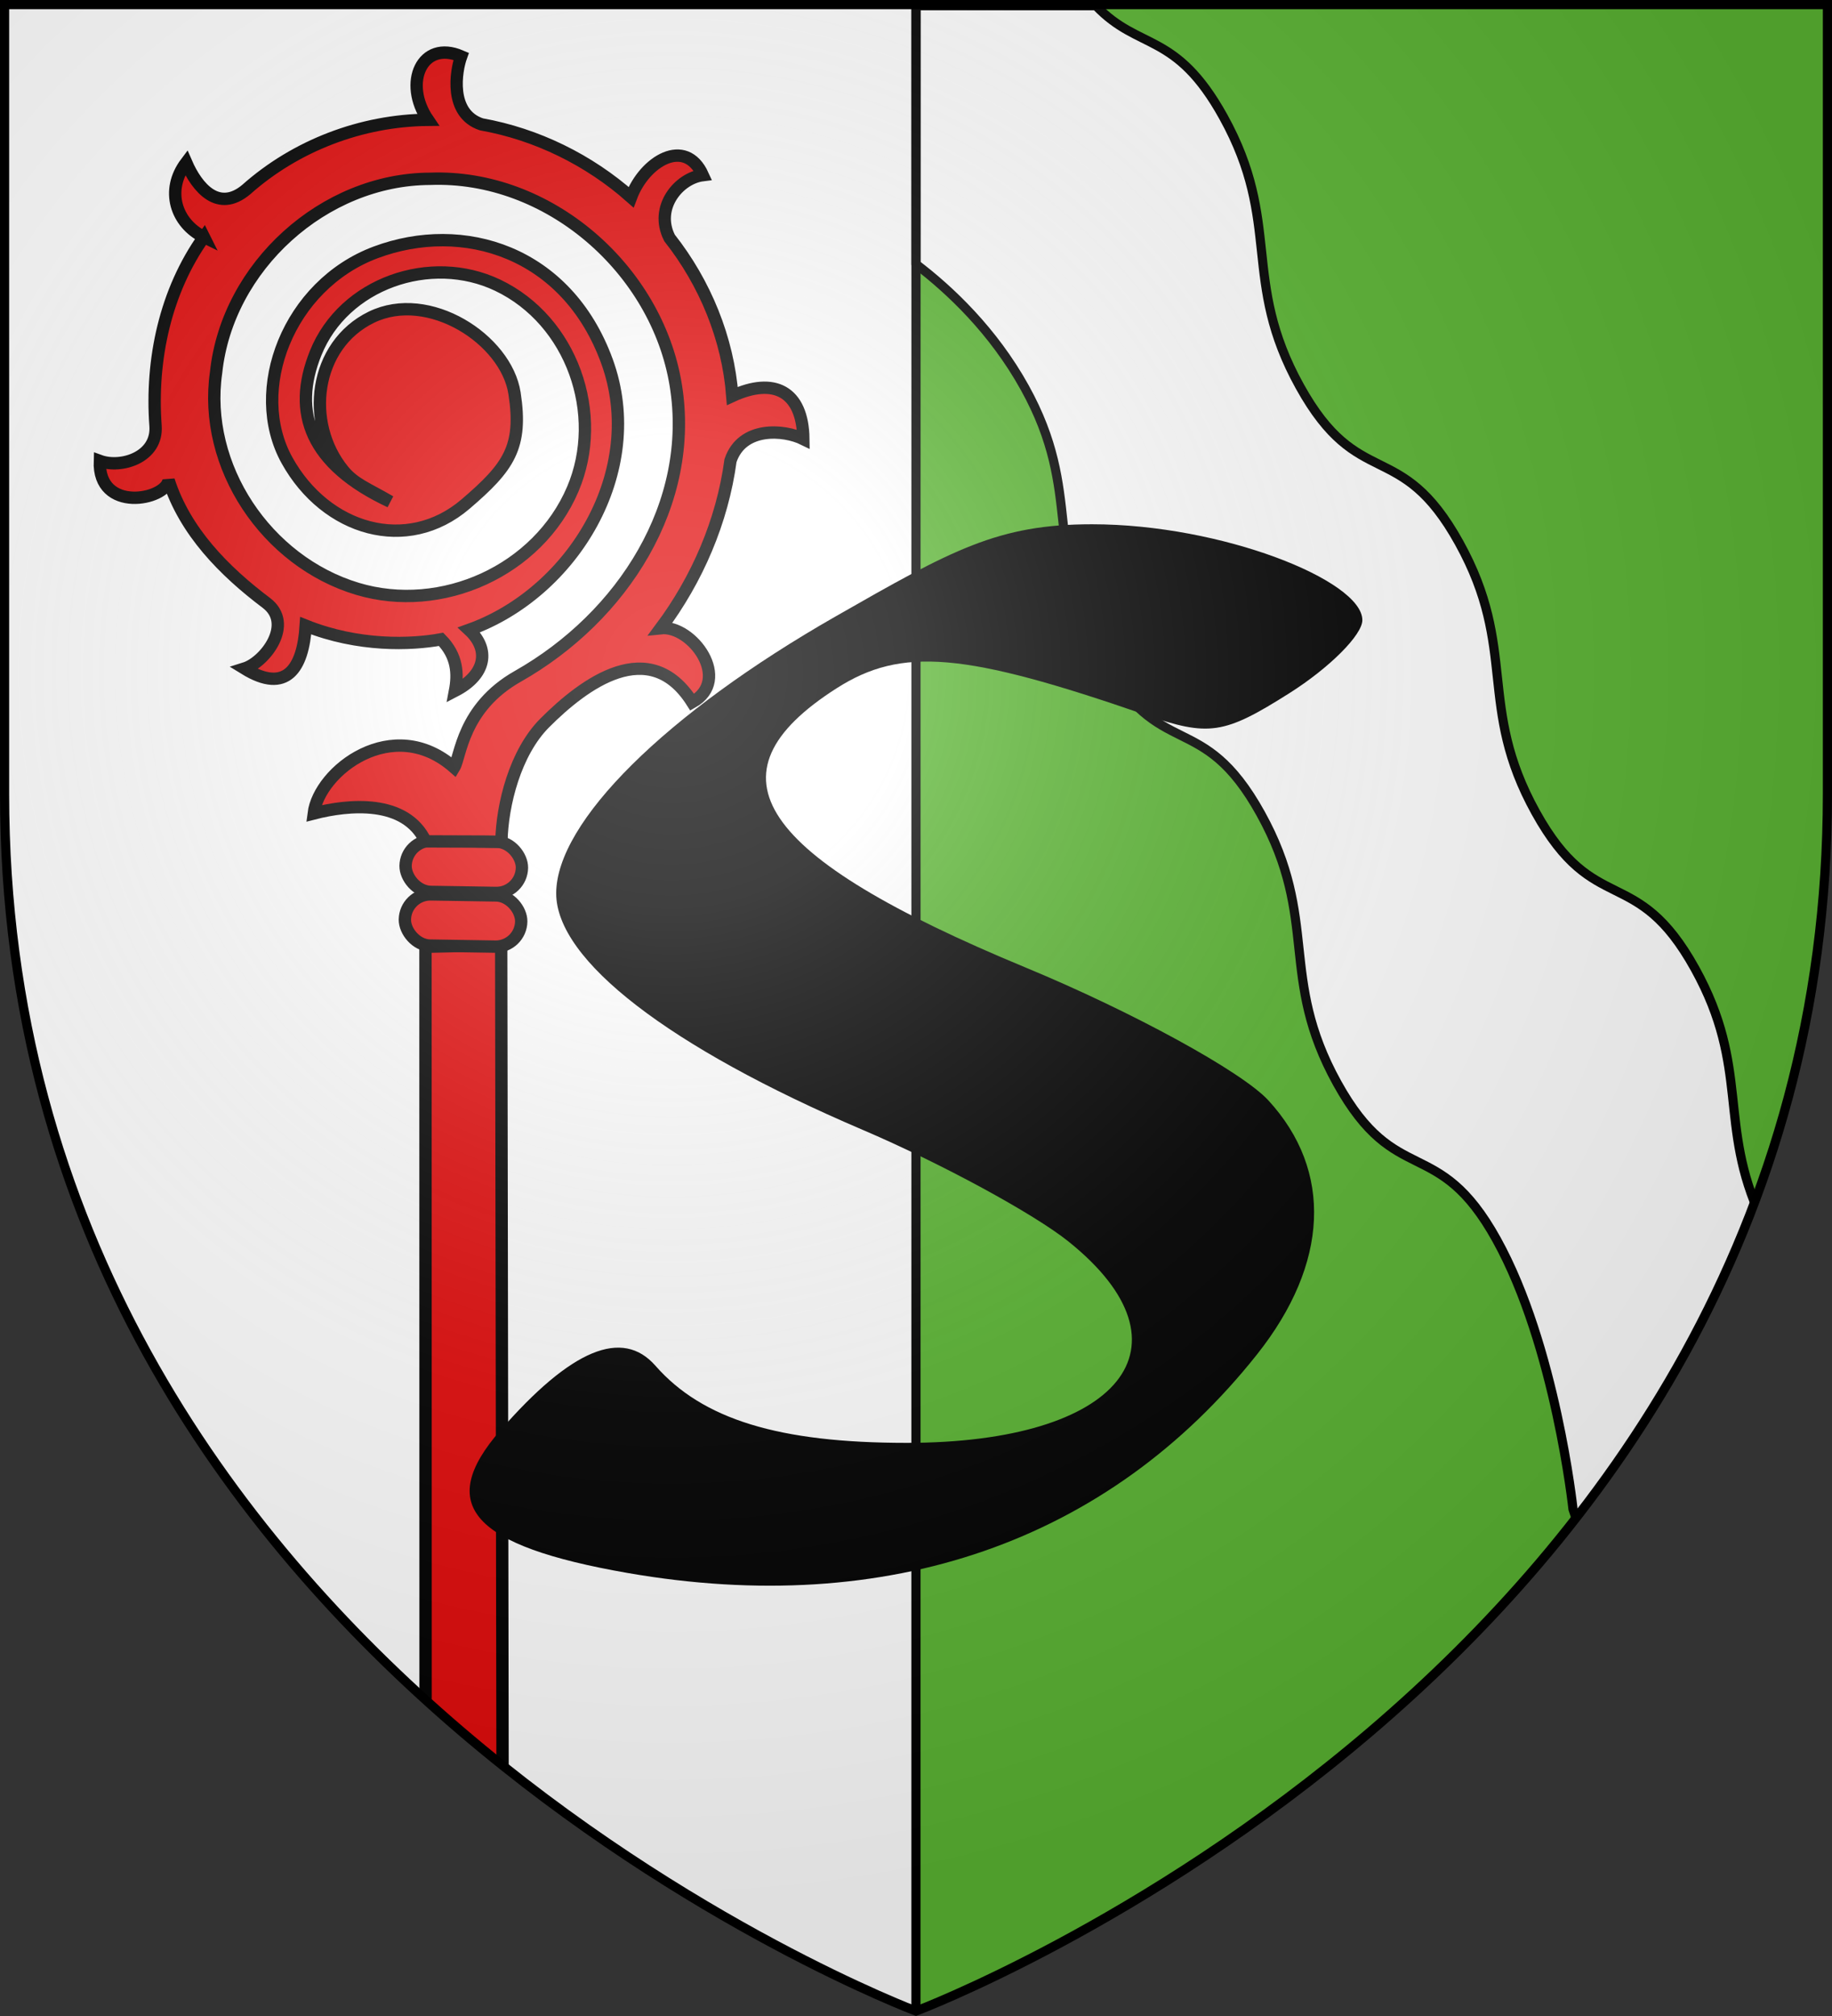
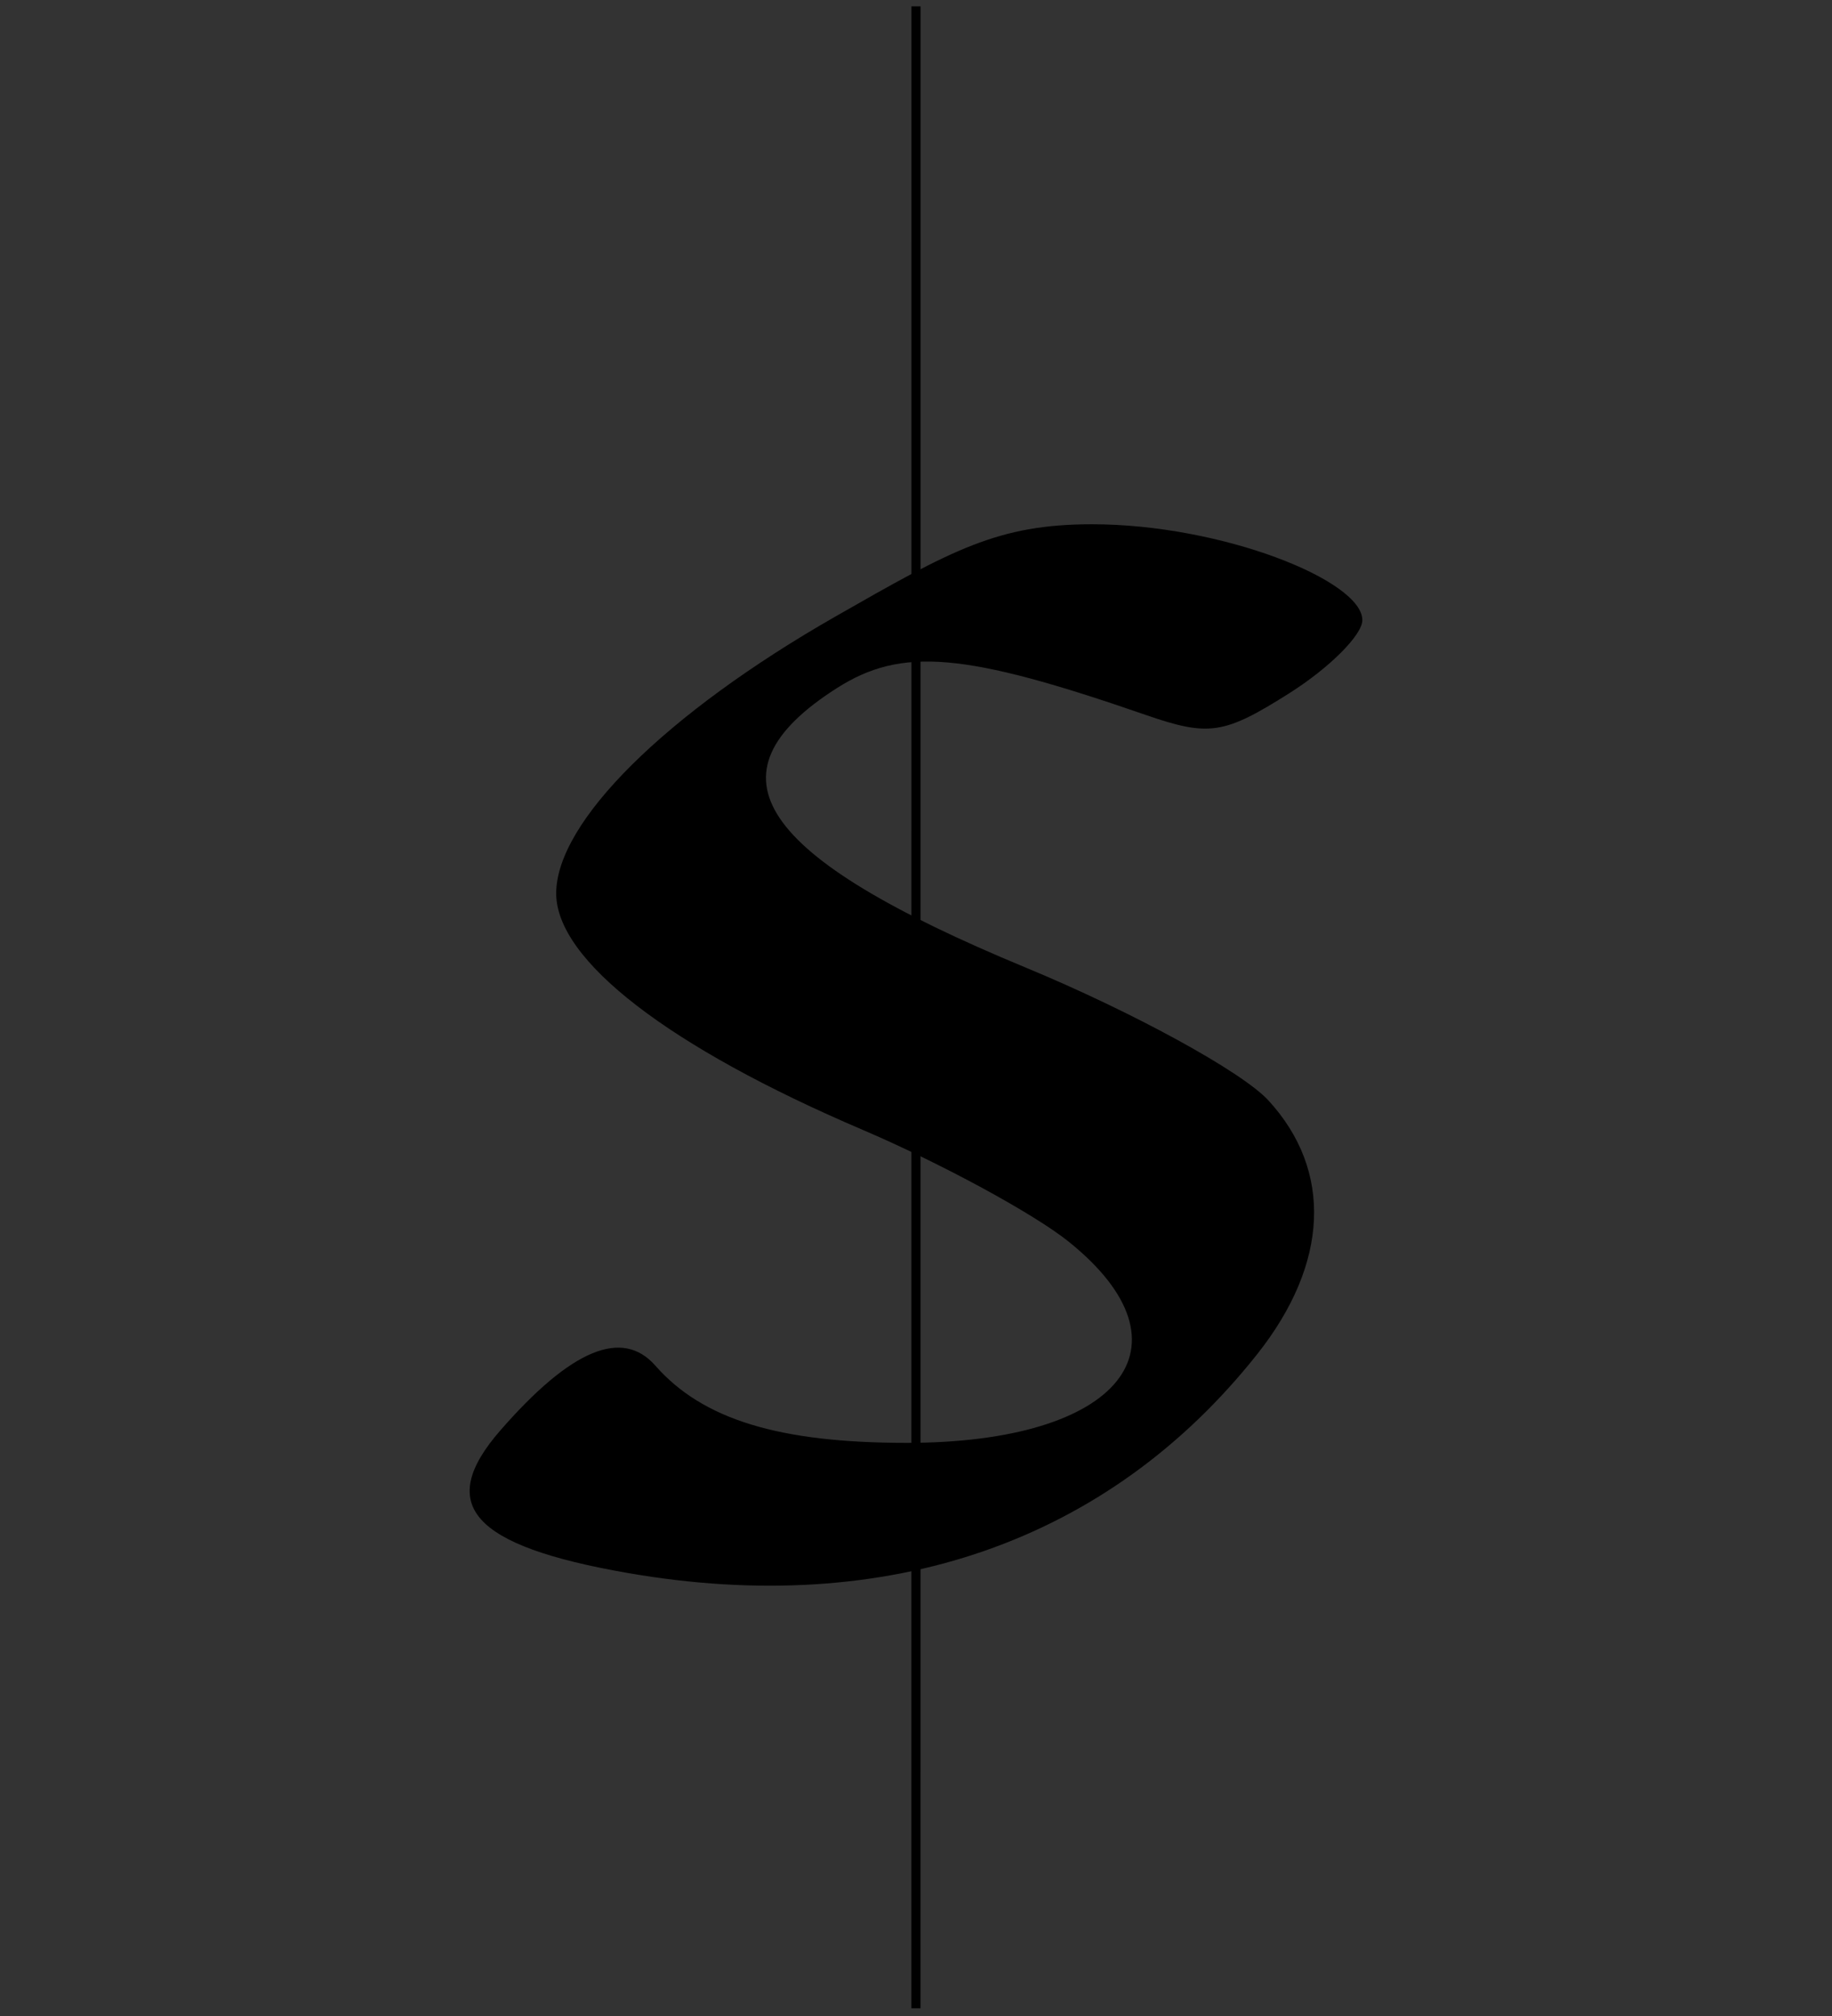
<svg xmlns="http://www.w3.org/2000/svg" xmlns:xlink="http://www.w3.org/1999/xlink" width="600" height="660" viewBox="-300 -300 600 660">
  <rect x="-300" y="-300" width="600" height="660" fill="#333333" stroke="none" />
  <defs>
    <clipPath id="b">
      <use style="fill:#5ab532;display:inline" width="600" height="660" xlink:href="#a" />
    </clipPath>
    <clipPath id="c">
      <use style="fill:none;stroke:#000;stroke-width:3;display:inline" width="600" height="660" xlink:href="#a" />
    </clipPath>
    <clipPath id="d">
      <use transform="matrix(-.701 0 0 .701 272.099 387.196)" style="fill:none;stroke:#000;stroke-width:3;display:inline" width="600" height="660" xlink:href="#a" />
    </clipPath>
    <radialGradient cx="-80" cy="-80" r="405" id="e" gradientUnits="userSpaceOnUse">
      <stop style="stop-color:#fff;stop-opacity:.31" offset="0" />
      <stop style="stop-color:#fff;stop-opacity:.25" offset=".19" />
      <stop style="stop-color:#6b6b6b;stop-opacity:.125" offset=".6" />
      <stop style="stop-color:#000;stop-opacity:.125" offset="1" />
    </radialGradient>
-     <path d="M-298.5-298.5h597V-40C298.5 246.2 0 358.39 0 358.39S-298.5 246.2-298.5-40z" id="a" />
  </defs>
  <g style="display:inline">
    <use style="fill:#fff" width="600" height="660" xlink:href="#a" />
    <use style="fill:#fff;display:inline" width="600" height="660" xlink:href="#a" />
    <path d="M.002-361.525h460.676v826.748H.002v-826.748z" clip-path="url(#b)" style="color:#000;fill:#5ab532;fill-opacity:1;fill-rule:nonzero;stroke:#000;stroke-width:0;stroke-linecap:butt;stroke-linejoin:miter;stroke-miterlimit:4;stroke-opacity:1;stroke-dashoffset:0;marker:none;visibility:visible;display:inline;overflow:visible;enable-background:accumulate" />
  </g>
  <g style="display:inline">
    <path d="M0-298.132v84.618c11.006 8.377 25.26 21.73 35.63 40.448 19.314 34.863 5.743 53.365 25.058 88.228 19.315 34.864 32.889 16.36 52.203 51.223 19.315 34.863 5.745 53.365 25.06 88.228 19.314 34.864 32.888 16.36 52.203 51.223 19.314 34.863 25.023 88.229 25.023 88.229s1.923 6.006 5.033 14.272c23.848-23.531 45.364-59.095 56.733-109.327-14.448-30.85-3.692-49.193-21.787-81.854-19.315-34.864-32.888-16.36-52.203-51.223-19.315-34.863-5.744-53.365-25.06-88.228-19.314-34.864-32.888-16.36-52.203-51.223-19.314-34.863-5.708-53.365-25.023-88.228-15.637-28.226-27.534-21.485-41.74-36.386H0z" clip-path="url(#c)" style="color:#000;fill:#fff;fill-opacity:1;fill-rule:nonzero;stroke:#000;stroke-width:3;stroke-linecap:round;stroke-linejoin:round;stroke-miterlimit:4;stroke-opacity:1;stroke-dasharray:none;marker:none;visibility:visible;display:block" />
    <path d="m299.983 657.472.016-655.398" transform="translate(-300 -300)" style="fill:none;stroke:#000;stroke-width:3;stroke-linecap:butt;stroke-linejoin:miter;stroke-miterlimit:4;stroke-opacity:1;stroke-dasharray:none;display:inline" />
    <g transform="matrix(-1.426 0 0 1.426 388.043 -552.184)" clip-path="url(#d)" style="fill:#e20909">
      <g transform="matrix(-1 0 0 1 725.392 101.015)" style="fill:#e20909">
-         <path d="m340.677 734.671-.064-441.478 17.394-.413.73 446.783c-4.705 34.304-12.966 33.343-18.06-4.892z" style="fill:#e20909;fill-opacity:1;fill-rule:evenodd;stroke:#000;stroke-width:2.835;stroke-linecap:butt;stroke-linejoin:miter;stroke-miterlimit:4;stroke-opacity:1;stroke-dasharray:none" />
+         <path d="m340.677 734.671-.064-441.478 17.394-.413.73 446.783c-4.705 34.304-12.966 33.343-18.06-4.892" style="fill:#e20909;fill-opacity:1;fill-rule:evenodd;stroke:#000;stroke-width:2.835;stroke-linecap:butt;stroke-linejoin:miter;stroke-miterlimit:4;stroke-opacity:1;stroke-dasharray:none" />
        <rect width="26.724" height="11.757" rx="5.879" ry="5.879" x="339.695" y="275.676" transform="rotate(.914) skewX(.147)" style="fill:#e20909;fill-opacity:1;stroke:#000;stroke-width:2.835;stroke-linecap:round;stroke-linejoin:round;stroke-miterlimit:4;stroke-opacity:1;stroke-dasharray:none" />
        <rect width="26.724" height="11.757" rx="5.879" ry="5.879" x="339.695" y="263.349" transform="rotate(.914) skewX(.147)" style="fill:#e20909;fill-opacity:1;stroke:#000;stroke-width:2.835;stroke-linecap:round;stroke-linejoin:round;stroke-miterlimit:4;stroke-opacity:1;stroke-dasharray:none" />
        <g style="fill:#e20909">
-           <path d="M-152.227 364.335c-15.004 2.796-28.362 11.735-38.14 23.46-4.633 5.558-12.537 1.606-14.824-3.065-8.694 8.335 4.63 16.95 8.302 14.138-5.434 11.04-5.303 23.764-3.383 35.771 1.267 7.929-9.65 9.593-14.086 7.38 2.813 10.888 9.703 9.3 16.98 2.67 5.35 11.853 14.392 19.938 20.23 23.794.059 5.36-2.7 8.452-5.91 10.716 7.756 2.31 12.426-1.275 12.055-7.82 23.114 10.392 54.815 2.083 65.703-22.427 10.888-24.51-1.271-46.243-20.944-54.755-19.674-8.512-43.122 2.459-47.861 20.23-4.74 17.77 4.956 34.577 22.595 35.624 13.07.776 18.574-.287 25.788-10.501 7.214-10.215 2.373-30.847-11.602-35.343-13.974-4.495-27.893 6.826-29.075 20.811-.336 3.97 1.071 6.65 2.785 12.64-7.294-18.943-2.117-30.37 11.394-36.4 15.752-7.032 34.937 1.843 40.938 17.764 6.658 17.662-2.865 38.335-20.079 45.623-18.76 7.941-41.668-.232-51.585-17.824-10.7-18.98-6.109-44.863 11.134-58.205 18.719-15.67 48.674-14.774 66.347 2.123 20.234 18.044 23.156 50.926 7.734 73.138-15.675 22.577-45.62 29.85-72.635 22.919-14.231-3.651-22.313 4.213-25.064 4.925-1.538-18.623-22.897-20.968-30.592-14.77 7.257 4.09 17.509 12.238 14.08 22.423 4.935 4.819 8.937 8.59 12.483 12.126 6.062-6.04 16.546-12.533 26.12-12.72 12.933-.254 31.411 2.17 27.739 20.06 10.207 2.672 12.336-12.774 6.609-17.232 13.852-2.265 27.237-7.85 38.281-16.562 7.446-3.861 13.815 3.36 15.51 8.032 7.618-8.092 4.948-14.994-4.892-18.414 8.434-10.173 13.51-22.97 14.82-36.087 2.31-7.504 11.111-8.353 15.527-5.062 3.263-9.166-7.445-11.577-15.402-7.782-1.02-12.846-5.577-25.411-13.157-35.844-3.658-6.962 4.263-12.856 7.501-14.444-3.788-9.012-13.898-4.915-15.626 5.194-11.083-10.467-25.982-16.799-41.218-17.406-8.346-.579-7.864-8.087-5.65-14.004-7.919 1.246-11.368 8.424-8.93 15.106z" style="fill:#e20909;fill-opacity:1;fill-rule:evenodd;stroke:#000;stroke-width:2.835;stroke-linecap:butt;stroke-linejoin:miter;stroke-miterlimit:4;stroke-opacity:1;stroke-dasharray:none" transform="matrix(.719 -.693 .695 .721 145.97 -237.93)" />
-         </g>
+           </g>
        <rect width="26.724" height="11.757" rx="5.879" ry="5.879" x="345.897" y="718.58" transform="rotate(.914) skewX(.147)" style="fill:#e20909;fill-opacity:1;stroke:#000;stroke-width:2.835;stroke-linecap:round;stroke-linejoin:round;stroke-miterlimit:4;stroke-opacity:1;stroke-dasharray:none" />
      </g>
    </g>
    <path d="M-94.478 214.958c-51.041-8.892-62.96-22.262-41.63-46.7 23.153-26.53 39.917-33.51 50.771-21.145 15.423 17.57 40.448 25.253 82.249 25.253 70.048 0 95.617-31.721 53.093-65.867-11.41-9.161-41.814-25.654-67.565-36.65C-80.98 42.77-117.84 14.332-117.84-7.515c0-23.374 35.802-58.86 91.46-90.653 38.272-21.863 53.216-30.198 84.055-30.198 42.344 0 88.51 18.372 88.51 31.392 0 4.837-10.76 15.6-23.91 23.916-21.396 13.532-26.352 14.276-47.147 7.076C15.867-86.499-4.691-88.268-25.985-74.68-70.15-46.502-51.978-19.633 35.828 16.723c35.132 14.546 70.94 34.13 79.573 43.518 21.187 23.041 19.84 53.477-3.677 83.122-48.696 61.383-120.903 86.454-206.202 71.595z" style="fill:#000" />
  </g>
  <g style="display:inline">
    <use style="fill:url(#e)" width="600" height="660" xlink:href="#a" />
  </g>
  <g style="display:inline">
    <use style="fill:none;stroke:#000;stroke-width:3" width="600" height="660" xlink:href="#a" />
  </g>
</svg>